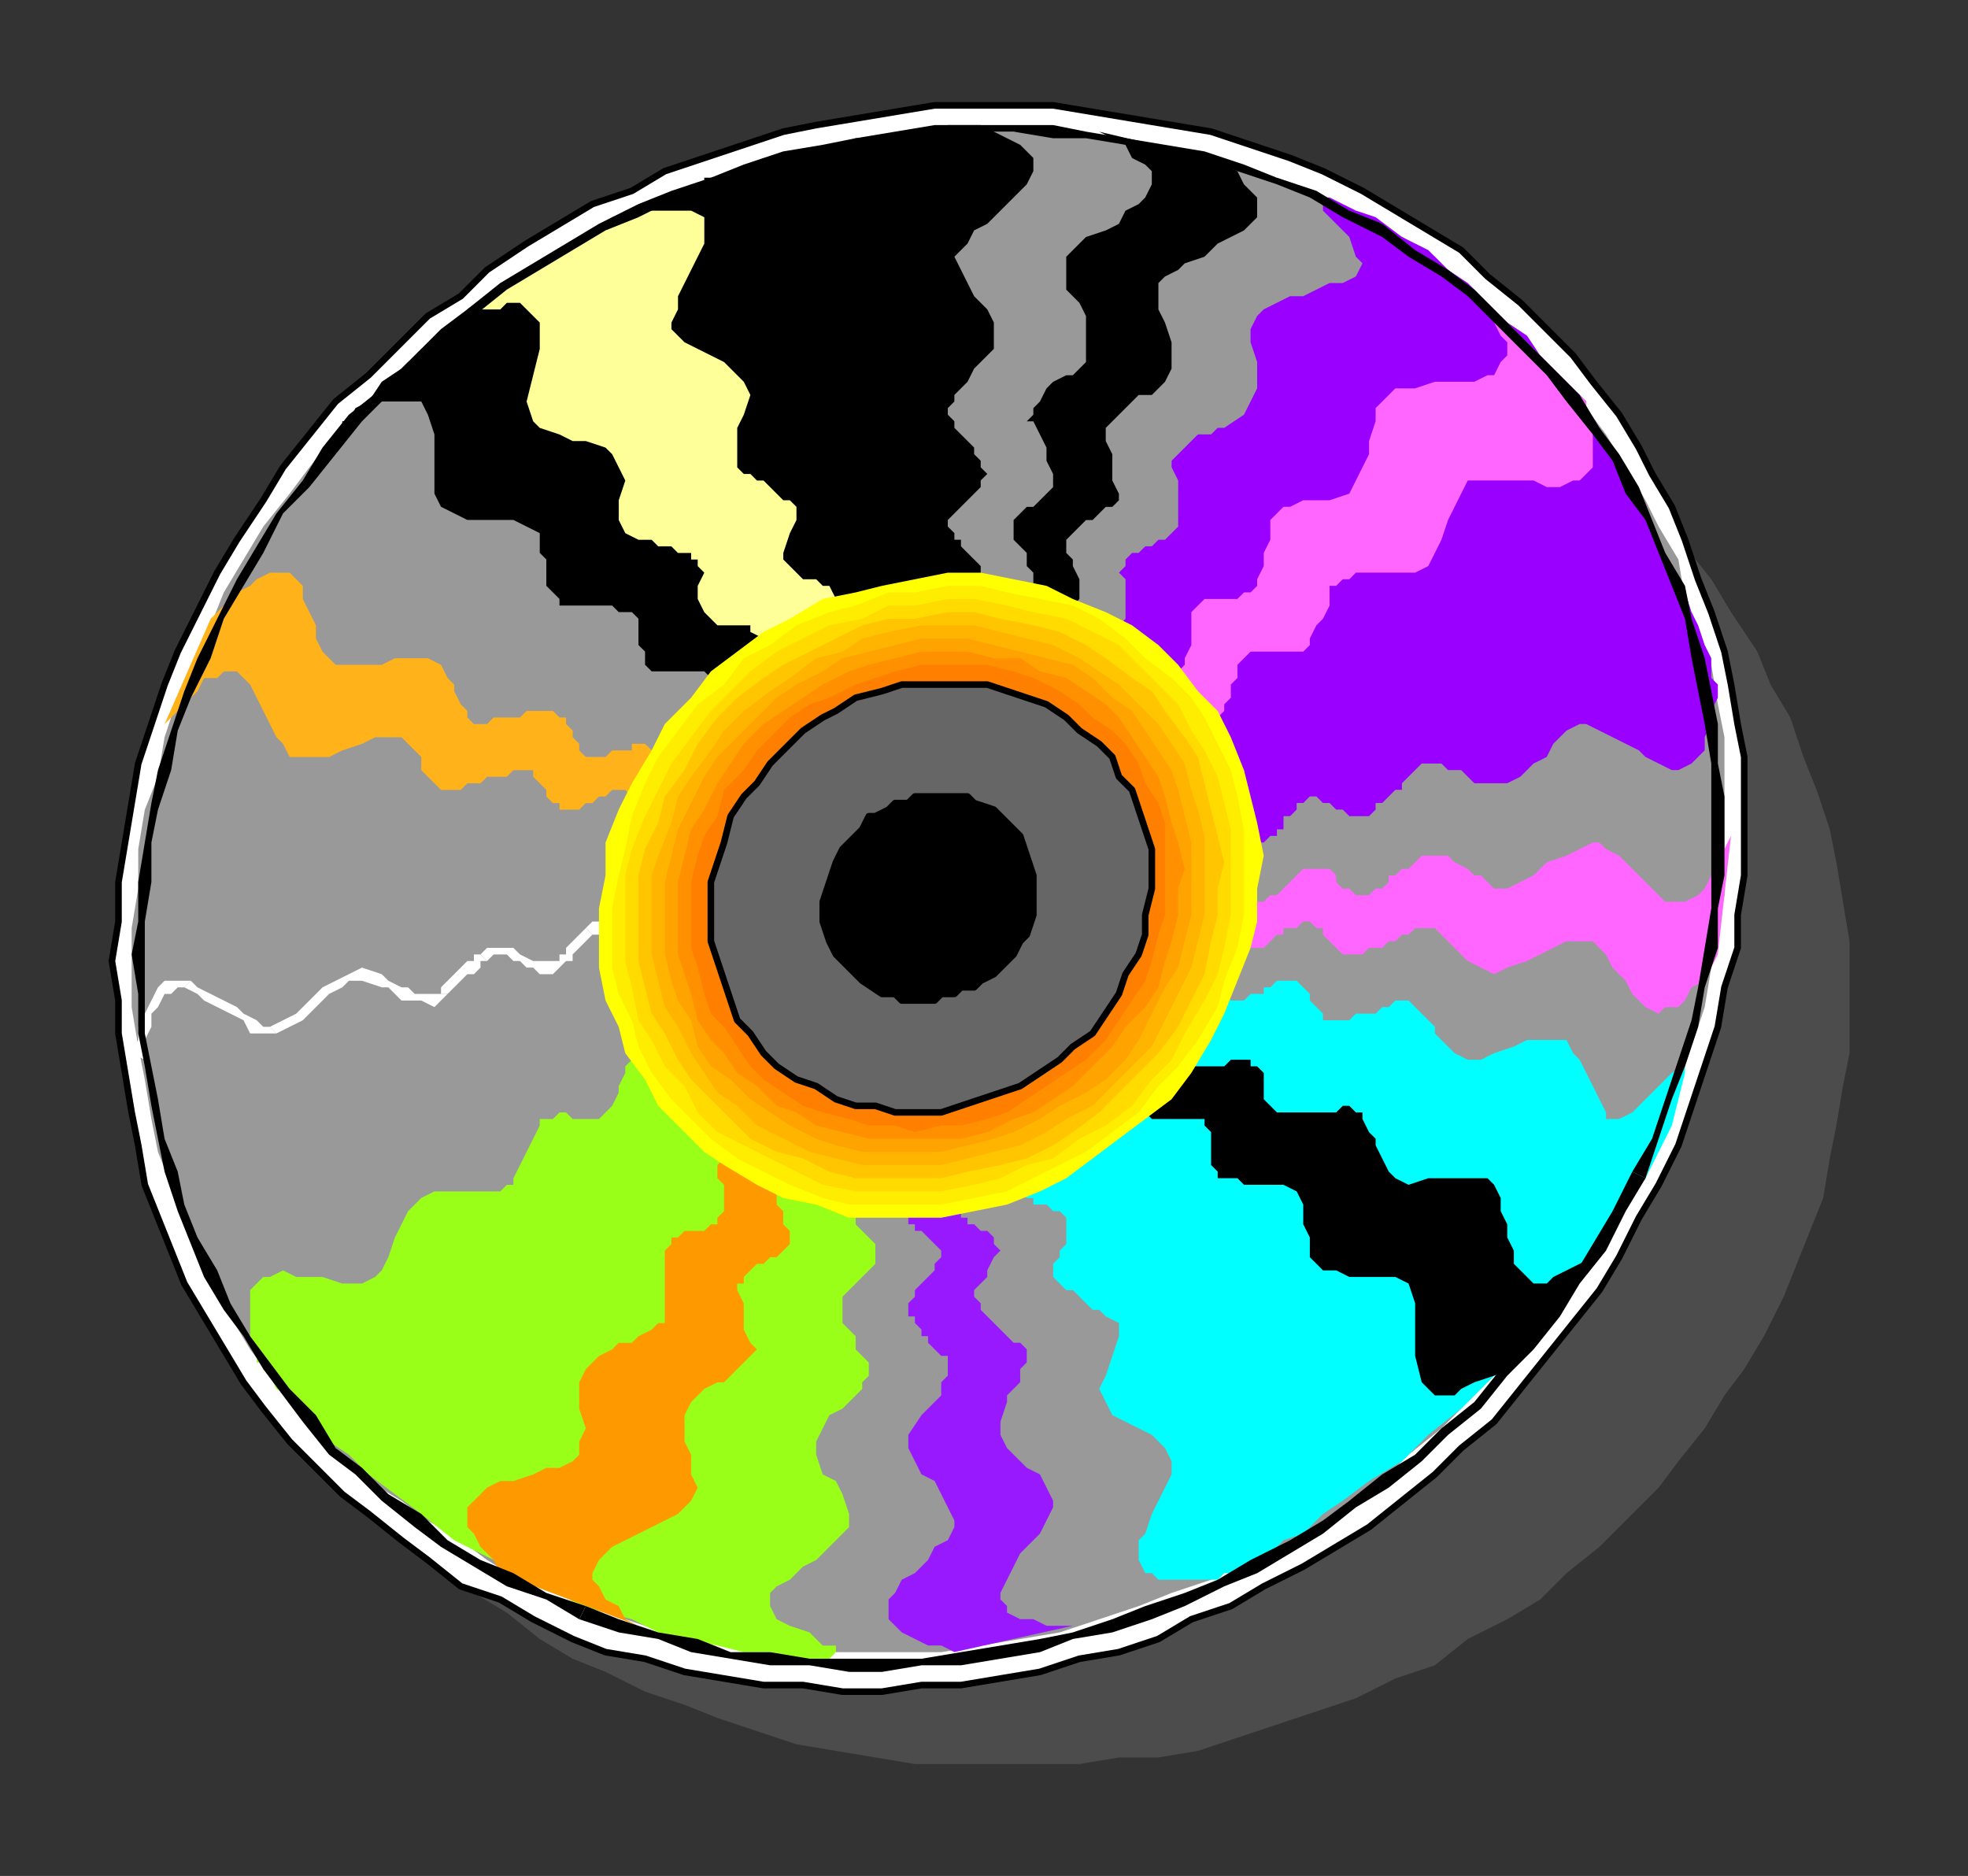
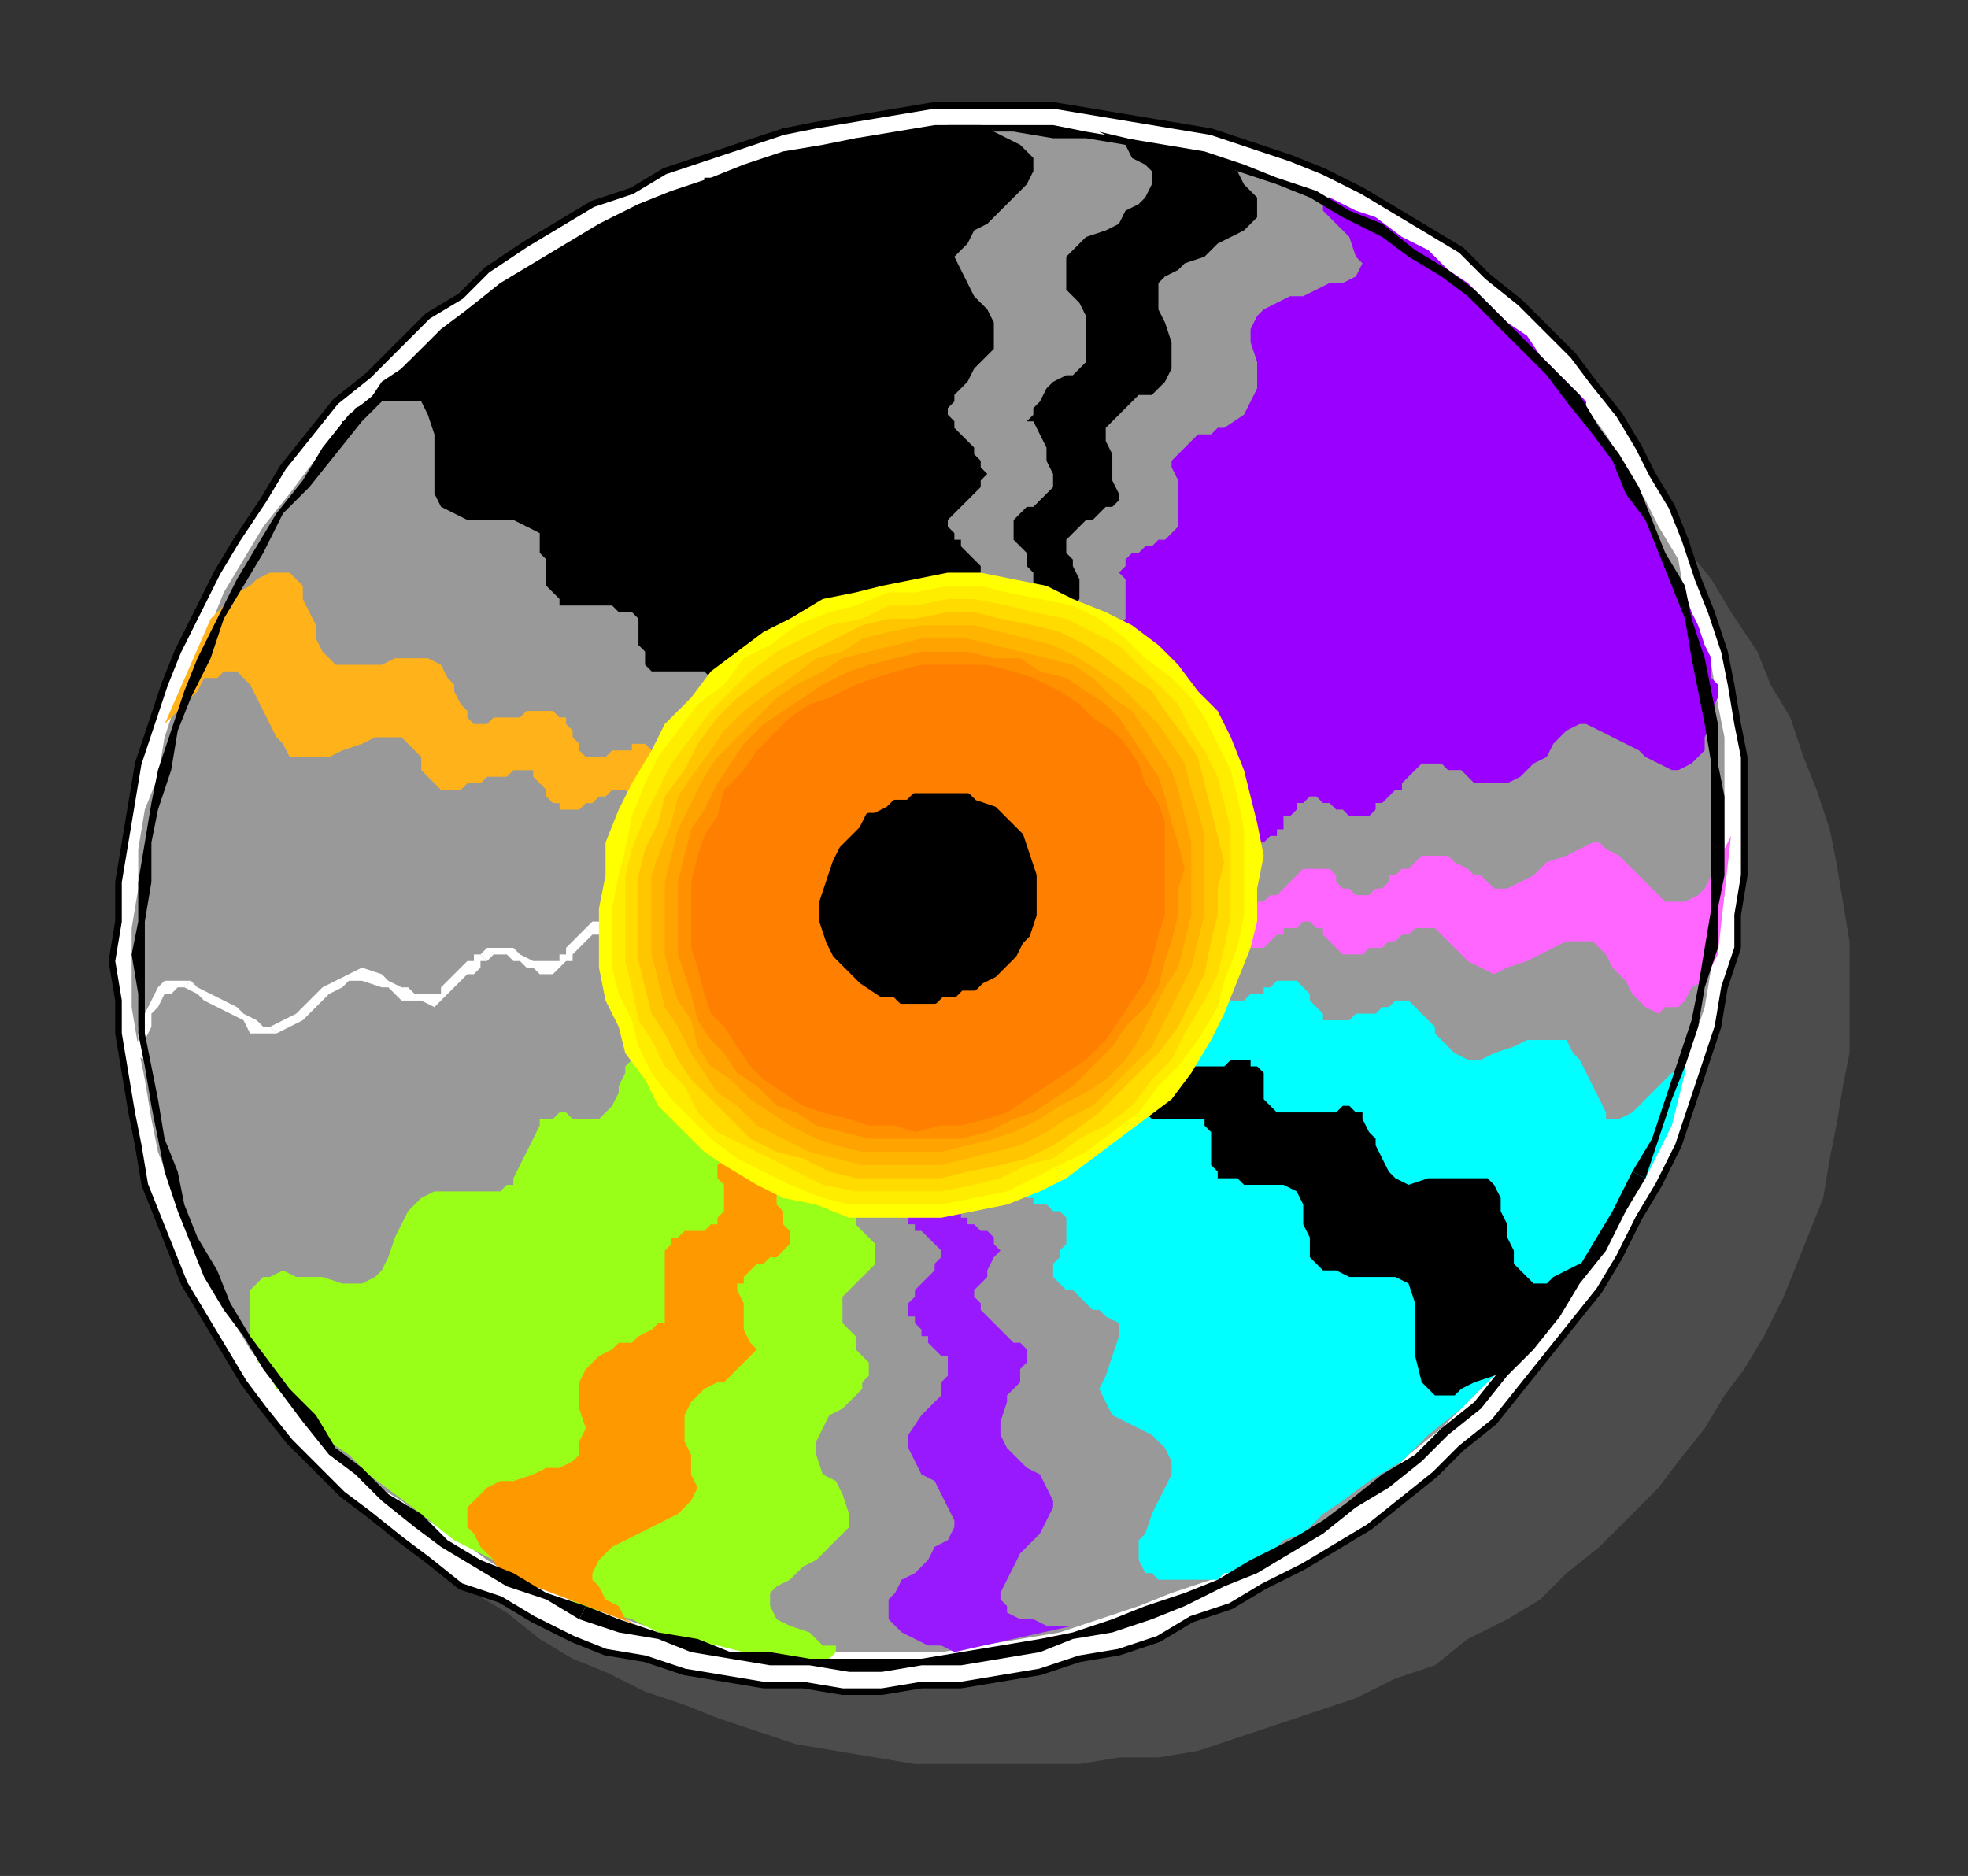
<svg xmlns="http://www.w3.org/2000/svg" width="299" height="285" fill-rule="evenodd" stroke-linecap="round" preserveAspectRatio="none">
  <rect width="100%" height="100%" fill="#333333" stroke="none" />
  <style>.brush0{fill:#fff}.pen0{stroke:#000;stroke-width:1;stroke-linejoin:round}.pen1{stroke:none}.brush3{fill:#000}.brush10{fill:#f6f}</style>
  <path d="m43 211 4 5 3 5 4 4 4 5 5 4 4 4 5 4 5 3 5 4 5 3 5 2 6 3 6 2 5 2 6 2 6 2 6 1 6 1 6 1h25l6-1h6l6-1 6-2 6-2 6-2 6-2 6-3 6-2 5-4 6-3 5-3 4-4 5-4 4-4 5-5 3-4 4-5 3-5 3-4 3-5 3-6 2-5 2-5 2-5 1-6 1-5 1-6 1-5v-17l-1-6-1-6-1-5-2-6-2-5-2-6-3-5-2-5-4-6-3-5-4-5-4-4-4-5-4-4-5-4-4-4-5-3-5-3-5-3-6-3-5-3-6-2-6-2-5-2-6-2-6-1-6-1-6-1h-25l-6 1h-6l-6 2-6 1-6 2-6 2-6 2-6 3-6 3-6 3-5 3-5 4-5 3-4 4-5 4-4 5-4 4-3 5-4 5-3 5-3 4-2 6-2 5-2 5-2 5-1 6-2 5v6l-1 5v17l1 6 1 6 1 5 2 6 1 5 3 6 2 5 3 5 3 6z" class="pen1" style="fill:#4c4c4c" />
  <path d="m87 249 5 2 6 1 6 2 6 1 6 1h6l6 1h6l6-1h6l6-1 6-1 6-2 6-1 6-2 5-3 6-2 5-3 6-3 5-3 5-3 5-4 5-4 4-4 5-4 4-5 4-5 4-5 4-5 3-5 3-6 3-5 3-6 2-6 2-6 2-6 1-6 2-6v-5l1-6v-18l-1-5-1-6-1-5-2-6-2-5-2-6-2-5-3-5-2-4-3-5-4-5-3-4-4-4-4-4-5-4-4-4-5-3-5-3-5-3-6-3-5-2-6-2-6-2-6-1-6-1-6-1-6-1h-18l-6 1-6 1-6 1-5 1-6 2-6 2-6 2-5 3-6 2-5 3-5 3-6 4-4 4-5 3-5 5-4 4-5 4-4 5-4 5-3 5-4 6-3 5-3 6-3 6-2 5-2 6-2 6-1 6-1 6-1 6v6l-1 6 1 6v5l1 6 1 6 1 5 1 6 2 5 2 5 2 5 3 5 3 5 3 5 3 4 4 5 4 4 4 4 4 3 5 4 4 3 5 4 6 2 5 3 6 3z" class="pen1 brush0" />
  <path fill="none" d="M87 249h0l5 2 6 1 6 2 6 1 6 1h6l6 1h6l6-1h6l6-1 6-1 6-2 6-1 6-2 5-3 6-2 5-3 6-3 5-3 5-3 5-4 5-4 4-4 5-4 4-5 4-5 4-5 4-5 3-5 3-6 3-5h0l3-6 2-6 2-6 2-6 1-6 2-6v-5l1-6v-18l-1-5-1-6-1-5-2-6-2-5-2-6-2-5-3-5-2-4-3-5-4-5-3-4-4-4-4-4-5-4-4-4-5-3-5-3-5-3-6-3-5-2h0l-6-2-6-2-6-1-6-1-6-1-6-1h-18l-6 1-6 1-6 1-5 1-6 2-6 2-6 2-5 3-6 2-5 3-5 3-6 4-4 4-5 3-5 5-4 4-5 4-4 5-4 5-3 5-4 6-3 5-3 6h0l-3 6-2 5-2 6-2 6-1 6-1 6-1 6v6l-1 6 1 6v5l1 6 1 6 1 5 1 6 2 5 2 5 2 5 3 5 3 5 3 5 3 4 4 5 4 4 4 4 4 3 5 4 4 3 5 4 6 2 5 3 6 3" class="pen0" />
  <path d="M131 251h12l6-1 6-1 6-1 6-2 6-2 5-2 6-2 5-3 6-2 5-3 5-4 5-3 4-4 5-4 4-4 4-4 4-4 4-5 4-4 3-5 3-5 3-5 3-6 2-5 2-5 2-6 2-6 1-6 1-5 1-6v-24l-1-5-1-6-2-5-2-5-1-6-3-5-2-4-3-5-3-5-3-4-3-4-4-4-4-4-4-4-4-3-4-4-5-3-5-2-5-3-5-2-5-2-6-2-5-2-6-1-6-1-6-1h-24l-6 1-6 1-6 1-6 2-6 2-6 2-5 2-6 2-5 3-5 3-5 3-5 4-5 4-4 3-5 5-4 4-4 4-4 5-3 4-4 5-3 5-3 5-2 5-3 6-2 5-2 6-1 6-2 5-1 6v6l-1 6v12l1 6 1 5 1 6 1 5 2 5 2 5 2 6 3 4 2 5 3 5 3 4 4 4 3 4 4 4 4 4 5 3 4 3 5 3 4 3 5 3 5 2 6 2 5 2 6 2 5 1 6 1 6 1h13z" class="pen1" style="fill:#999" />
  <path d="M107 28v-1h3l1-1h2l2-1 3-1h3l3-1 3-1 3-1h4l3-1h3l4-1h5l2 1 2 1 2 1 1 1 1 1v2l-1 2-1 1-1 1-2 2-2 2-2 1-1 2-1 1-1 1 1 2 1 2 1 2 2 2 1 2v4l-2 2-1 1-1 2-1 1-1 1v1l-1 1v1l1 1v1l1 1 1 1 1 1v1l1 1v1l1 1-1 1v1l-1 1-1 1-1 1-1 1-1 1v1l1 1v1h1v1l1 1 1 1 1 1v3l-1 1-1 1v1l-1 1-1 1v1l1 1v1l1 1 1 1v1l-1 2h-1l-1 1-1 1-1 1h-1l1 1v2l1 1v1l1 1v2l-1 1-1 1-1 2 1 1v5l-1 1-1 1-8 5v-2l-1-1-1-1-1-1h-2l-1-1-1-1v-3l-1-1h-2l-1-1h-4v-7l-1-1h-3l-1-1h-2l-1-1v-3l-1-1v-1h-1l-1-1h-8l-1-1v-2l-1-1v-4l-1-1h-2l-1-1h-8v-1l-1-1-1-1v-4l-1-1v-3l-2-1-2-1h-7l-2-1-2-1-1-2v-9l-1-3-1-2h-6l-2 1-2 1-2 2v-1h1l1-2 2-1 2-3 3-2 3-3 3-3 4-3 4-3 5-3 5-3 5-3 6-3 5-2 6-2z" class="pen1 brush3" />
  <path fill-rule="nonzero" d="M29 149h-4l-1 1-1 2-1 2-1 2v2l-1 2 2 1v-3l1-2v-2l1-1 1-2h1l1-1h1z" class="pen1 brush0" />
  <path fill-rule="nonzero" d="M41 156h-1l-1-1-2-1-1-1-2-1-2-1-2-1-1-1-1 1 2 1 1 1 2 1 2 1 2 1 1 2h4z" class="pen1 brush0" />
  <path fill-rule="nonzero" d="m58 148-3-1-2 1-2 1-2 1-2 2-2 2-2 1-2 1 1 1 2-1 2-1 2-2 2-2 2-1 1-1h2l3 1zm9 3h-4l-1-1h-1l-2-1-1-1v2h1l1 1 1 1h3l2 1 1-1 1-1z" class="pen1 brush0" />
  <path fill-rule="nonzero" d="M73 145h-1v1h-1l-1 1-1 1-1 1-1 1v1h1l1-1 1-1 1-1h1l1-1v-1h1z" class="pen1 brush0" />
  <path fill-rule="nonzero" d="M77 144h-3l-1 1 1 1 1-1h2zm8 2h-4l-2-1-1-1h-1v1l1 1h1l1 1h1l1 1h2l1-1zm4-5-1 1-1 1-1 1v1h-1v2l1-1h1v-1l1-1 1-1 1-1z" class="pen1 brush0" />
  <path fill-rule="nonzero" d="m97 142-1-1h-1l-1-1h-4l-1 1 1 1h6l1 1zm9-4h-3l-1 1-1 1-1 1-1 1h-2v1h2l1-1 2-1 1-1h1l1-1v1z" class="pen1 brush0" />
  <path fill-rule="nonzero" d="M110 142v-1h-1l-1-1-1-1-1-1-1 2h1l1 1 1 1 1 1h1zm9-4h-3l-2 1-1 1-1 1h-1l-1 1v1h2l1-1 1-1 1-1 1-1h3zm12 0-2-1h-3l-1 1h-2l-1 1h-1l-2-1v1l1 1h3l2-1 2-1h2l1 1z" class="pen1 brush0" />
  <path d="M131 132v-1l-1-1h-2l-1-1h-2l-1-1h-1l-1-1-1-1v-1h-8l-1-2v-2l-1-1v-1l-1-1h-2l-1 1h-4v-1l-1-1v-1l-1-1-1-1h-1l-1-1h-2v1h-3l-1 1h-3l-1-1v-1l-1-1v-1l-1-1v-1h-1l-1-1h-4l-1 1h-4l-1 1h-2l-1-1v-1l-1-1-1-2v-1l-1-1-1-2-2-1h-5l-2 1h-7l-1-1-1-1-1-2v-2l-1-2-1-2v-2l-1-1-1-1h-3l-2 1-1 1-2 1-2 2-2 2-7 16 2-2 2-2 1-1 1-2h2l1-1h2l1 1 1 1 1 2 1 2 1 2 1 2 1 1 1 2h6l2-1 3-1 2-1h4l2 2 1 1v2l1 1 1 1 1 1h3l1-1h2l1-1h3l1-1h3v1l1 1 1 1v1l1 1h1v1h3l1-1h1l1-1h1l1-1h2l1 1h2l1 1v1l1 1 1 1h1l1-1h3l1-1 1 1h1v1l1 2v1l1 2 1-1h3l1-1h3l1 1 1 1 1 1h4l1 1h2l1 1 1 1v-2z" class="pen1" style="fill:#ffb219" />
  <path d="m126 252 1-1v-1h-2l-2-2-3-1-2-1-1-2v-2l1-1 2-1 2-2 2-1 1-1 2-2 1-1 1-1v-2l-1-3-1-2-2-1-1-3v-2l1-2 1-2 2-1 1-1 1-1 1-1v-1l1-1v-2l-1-1-1-1v-2l-1-1-1-1v-4l1-1 1-1 1-1 1-1 1-1v-3l-1-1-1-1-1-1v-5l1-1v-1h1l1-1 1-1v-1l-1-1v-2l-1-1v-2l1-1 1-1 1-1h1l1-1h1l-1-2v-2l-1-1v-3l1-1 1-2 1-1v-3l-1-1 1-2v-1l1-1-4-1-4-3h-1l-1 1h-2l-1 2-1 1-1 1h-4l-2 1v1l-1 1-1 1-1 1v1l-1 1h-2l-1-1h-4l-1 1-1 1v1l-1 1-1 1v1h-5l-1 1h-1l-1 1-1 1v1l-1 2v1l-1 2-1 1-1 1h-4l-1-1h-1l-1 1h-2v1l-1 2-1 2-1 2-1 2v1h-1l-1 1H66l-2 1-2 2-1 2-1 2-1 3-1 2-1 1-2 1h-3l-3-1h-4l-2-1-2 1h-1l-1 1-1 1v8l1 2v1h1v1l1 1 1 2 2 1 2 2 2 2 2 3 3 2 3 3 4 3 4 3 5 4 6 3 1 1 2 1 2 1 2 1 3 1 3 2 4 1 4 1 4 2 4 1 5 1 4 1h4l5 1h4z" class="pen1" style="fill:#99ff19" />
  <path d="m97 247-2-1-1-2-2-1-1-2-1-1v-1l1-2 1-1 1-1 2-1 2-1 2-1 2-1 2-1 1-1 1-1 1-2-1-2v-3l-1-2v-4l1-2 2-2 2-1h1l1-1 1-1 1-1 1-1 1-1-1-1-1-2v-4l-1-2v-1h1v-1l1-1 1-1h1l1-1h1l1-1 1-1v-2l-1-1v-2l-1-1v-3l1-1v-1l1-1h1l1-1h1l1-1v-4l-1-1v-1l1-1 1-1 1-1h1l1-1h2v-8l2-2h1l1-2v-1l1-2v-1l1-1v-2h2l-2-1-2 1h-1v2l-1 1-1 2v1l-1 1-2 1h-1l-1 1v1l-1 1v6h-6v1h-1l-1 1v5l-1 1-1 1h-1l-1 1h-1l-1 1v1h-1v1l-1 1v2l1 1v4l-1 1v1h-1l-1 1h-3l-1 1h-1v1l-1 1v11h-1l-1 1-2 1-1 1h-2l-1 1-2 1-2 2-1 2v4l1 3-1 2v2l-1 1-2 1h-2l-2 1-3 1h-2l-2 1-1 1-1 1-1 1v3l1 1 1 2 2 2 1 2 21 8z" class="pen1" style="fill:#f90" />
  <path d="m142 146-1 1v6l1 1-1 1-1 2v4l1 1 1 1v1l1 1-1 1-1 1-1 1h-1v1h-1v4l1 1 1 1 1 1v1l-1 1-1 2-1 1v5h1v1h1l1 1 1 1 1 1v1l-1 1v1l-1 1-1 1-1 1v1l-1 1v2h1v1l1 1v1h1v1l1 1 1 1h1v3l-1 1v2l-1 1-1 1-1 1-2 3v2l1 2 1 2 2 1 1 2 1 2 1 2v1l-1 2-2 1-1 2-2 2-2 1-1 2-1 1v3l1 1 1 1 2 1 2 1h2l2 1 18-4h-4l-2-1h-2l-2-1v-1l-1-1v-1l1-2 1-2 1-2 2-2 1-1 1-2 1-2v-1l-1-2-1-2-2-1-2-2-1-1-1-2v-2l1-3v-1l1-1 1-1v-2l1-1v-2l-1-1h-1l-1-1-1-1-1-1-1-1-1-1v-1l-1-1v-1l1-1 1-1v-1l1-2 1-1-1-1v-1l-1-1h-1l-1-1h-1v-1h-1v-1l-1-1v-2l1-2 1-2v-2l-1-1-1-1-1-1v-1l-1-1 1-1v-1l1-1 1-1 1-1 1-1-1-1-1-1-1-1-1-1v-1l-1-1v-1l1-1v-1l1-1-1-2v-1l-1-2v-2l1-2-2 1z" class="pen1" style="fill:#9919ff" />
  <path d="M256 163v-2 1l-2 1-2 2-2 2-2 2-2 1h-2v-1l-1-2-1-2-1-2-1-2-1-1-1-2h-6l-2 1-3 1-2 1h-2l-2-1-2-2-1-1v-1l-1-1-1-1-1-1-1-1h-2l-1 1h-1l-1 1h-3l-1 1h-4v-1l-1-1-1-1v-1l-1-1-1-1h-3l-1 1h-1v1h-2l-1 1h-2l-1-1h-1l-1-1h-1v-1l-1-1v-1h-3l-1 1h-4l-1-1v-1l-1-1v-1l-1-2h-1l-1 1h-6l-1-1-1-1-1-1h-5l-1-1h-1l-1-2-2 5-4 3-1 1v1l1 2 1 1v1l1 1v6l1 1 1 1 1 1h2v1l-1 2v1l-1 1-1 1v2l1 1h1l1 1 1 1 1 1v2l-1 2v3l2 2h1v1h2l1 1h1l1 1v4l-1 1v1l-1 1v2l1 1 1 1h1l1 1 1 1 1 1h1l1 1 2 1v2l-1 3-1 3-1 2 1 2 1 2 2 1 2 1 2 1 2 2 1 2v2l-1 2-1 2-1 2-1 3-1 1v3l1 2h1l1 1h9l1-1h2l1-1 2-1 2-1 2-2 3-1 3-3 3-2 4-3 5-3 4-4 5-4 5-5h1v-1l2-1 1-2 2-2 2-3 3-3 2-3 3-4 2-3 2-4 3-4 2-4 2-4 1-4 1-4z" class="pen1" style="fill:#0ff" />
  <path d="m244 189-2 2-2 1-2 1-2 1-1 1h-2l-1-1-1-1-1-1v-2l-1-2v-2l-1-2v-2l-1-2-1-1h-9l-3 1-2-1-1-1-1-2-1-2v-1l-1-1-1-2v-1h-1l-1-1h-1l-1 1h-9l-1-1-1-1v-4l-1-1h-1v-1h-3l-1 1h-6v-1h-1l-1-1v-1l-1-1v-2h-6l-1-1-1-1v-2l-1-1v-2h-6l-1-1h-1l-1-2v-1l-1-1h-2l-1-1h-2l-1-1-1-1v-1l-1 2v2l1 1 2 1 1 1h1l1 2v1l1 1v1h1l1 1h4l2 1-1 2v5h1l1 1h4l1 1 1 1v4l2 1 1 1h8v1l1 1v5l1 1v1h3l1 1h6l2 1 1 2v3l1 2v3l2 2h2l2 1h7l2 1 1 3v8l1 4 1 1 1 1h3l1-1 2-1 3-1 2-1 15-19z" class="pen1 brush3" />
  <path d="m152 136 1 1h8l1 1 1 1h1l1 1 1-1h3l1-1h1l2-1 1 2v1l1 1v1l1 1h1l2-1h1l1-1h4v1l1 1h1l1 1h4l1-1 1-1h1v-1h2l1-1h1l1 1h1v1l1 1 1 1 1 1h3l1-1h2l1-1h1l1-1h1l1-1h3l1 1 1 1 1 1 1 1 1 1 2 1 2 1 2-1 3-1 2-1 2-1 2-1h4l1 1 1 1 1 2 2 2 1 2 1 1 1 1 2 1 1-1h2l1-1 1-2 2-1 1-2 1-2 2-18-1 2-1 2-1 2-1 2-1 1-2 1h-3l-1-1-1-1-2-2-1-1-2-2-2-1-1-1h-1l-2 1-2 1-3 1-2 2-2 1-2 1h-2l-2-2h-1l-1-1-2-1-1-1h-4l-1 1-1 1h-1l-1 1h-1v1l-1 1h-1l-1 1h-2l-1-1h-1l-1-1v-1l-1-1h-4l-1 1-1 1-1 1-1 1h-1l-1 1h-3l-1-1h-1l-1-1-1-1h-2l-1 1-1 1-1 1h-4v-1l-1-1-1-1-1-1h-1l-2 1-1 1h-1l-1 1h-2l-1-1h-2l-1-1-2 1h-6l-1-1v2z" class="pen1 brush10" />
  <path d="M202 30h-1v2l2 2 2 2 1 3 1 1-1 2-2 1h-2l-2 1-2 1h-2l-2 1-2 1-1 1-1 2v2l1 3v4l-1 2-1 2-3 2h-1l-1 1h-2l-1 1-1 1-1 1-1 1v1l1 2v7l-1 1-1 1h-1l-1 1h-1l-1 1h-1l-1 1v1l-1 1 1 1v6l-1 1v1l-1 1h-1l-1 1h-1l-1 1-1 1v6h-2v1h-4v1h-1l-1 1v6l-1 1-1 1-2 1-1 1v1l-1 1v2l-1 1-1 1-2 1 4 2 2 4 1 1h3l2-1 1-1h4l2 1h1l1-1 1-1h1l1-1 1-1 1-1 1 1h1v1h1v1h2l1 1 1-1h1l1-1 1-1 1-1h3l1 1h5l1-1h1v-1h1v-2h1l1-1v-1h1l1-1h1l1 1h1l1 1h1l1 1h3l1-1v-1h1l1-1 1-1h1v-1l1-1 1-1 1-1h3l1 1h2l1 1 1 1h5l2-1 2-2 2-1 1-2 2-2 2-1h1l2 1 2 1 2 1 2 1 1 1 2 1 2 1h1l2-1 1-1 1-1v-2l1-2v-2l1-2v-2l-1-1v-3l-1-2-1-3-1-2-1-3-2-4-2-4-2-4-2-5-3-5-4-6v-1l-1-1-2-2-2-2-2-2-2-3-3-2-3-3-3-3-3-2-3-3-4-2-4-3-3-1-4-2z" class="pen1" style="fill:#90f" />
-   <path d="m225 45 1 2 1 2 1 2 1 1v2l-1 1-1 2h-1l-2 1h-6l-3 1h-3l-1 1-2 2v2l-1 3v2l-1 2-1 2-1 2-3 1h-4l-2 1h-1l-1 1-1 1v3l-1 2v2l-1 2v1l-1 1h-1l-1 1h-5l-1 1-1 1v5l-1 2v1l-1 1-1 1h-2l-1 1h-2l-1 1v1l-1 2v2l-1 1-1 1h-6l-1 1v1l-1 1v3l-1 1h-1l-1 1h-2l-1 1-1 1-1 2-1 1-1 1-1 1h-2l2 1h3l1-1 1-1 1-1 2-1 1-1h3l1-1v-1l1-1 1-1v-1l1-1 1-1h4v1h3l1-1v-1l1-2 1-1v-1l1-1h5l1-1h1l1-1v-1l1-1v-2l1-1v-2l1-1 1-1h8l1-1v-1l1-2 1-1 1-2v-3h1l1-1h1l1-1h9l2-1 1-2 1-2 1-3 1-2 1-2 1-2h10l2 1h2l2-1h1l1-1 1-1v-6l-1-2v-2l-16-16z" class="pen1 brush10" />
  <path d="m145 125 1-1 1-1v-1l1-1v-2l1-1v-2l2-1 1-1v-8h2v-1h2l1-1h1l1-1v-3l-1-2v-1l1-1v-1h1l1-1 1-1h1v-1l1-1v-3l-1-2v-1l-1-1v-2l1-1 1-1 1-1h1l1-1 1-1h1l1-1v-1l-1-2v-4l-1-2v-2l1-1 1-1 1-1 1-1 1-1h2l2-2 1-2v-4l-1-3-1-2v-4l1-1 2-1 1-1 3-1 2-2 2-1 2-1 1-1 1-1v-3l-1-1-1-1-1-2-2-1-2-1-17-4 2 1 2 1 1 2 2 1 1 1v2l-1 2-1 1-2 1-1 2-2 1-3 1-1 1-2 2v5l2 2 1 2v7l-2 2h-1l-2 1-1 1-1 2-1 1v1l-1 1h1l1 2 1 2v2l1 2v2l-1 1-1 1-1 1h-1l-1 1-1 1v3l1 1 1 1v2l1 1v3l-1 1-1 1-1 1-1 1h-1v1l1 2v2l1 1-1 1v1l-1 1h-1l-1 1-1 1h-2l1 3 1 2v3l-2 2-1 1v1l-1 1v5l-1 1-1 1h2z" class="pen1 brush3" />
-   <path d="M134 128v-3l-1-1-1-1-1-1-1-1-1-1v-3l-1-1-1-1h-2l-1-1h-1l-1-1v-1l1-2v-4h-1l-1-1h-1l-1-1h-1l-1-1v-5l-1-1-2-1v-1h-5l-1-1-1-1-1-2v-2l1-2-1-1v-1h-1v-1h-2l-1-1h-2l-1-1h-2l-2-1-1-2v-3l1-3-1-2-1-2-1-1-3-1h-2l-2-1-3-1-1-1-1-3 1-4 1-4v-4l-1-1-1-1-1-1h-2l-1 1h-3l-2 1-2 1 14-10 12-7h10l2 1v4l-1 2-1 2-1 2-1 2v2l-1 2v1l2 2 2 1 2 1 2 1 2 2 1 1 1 2-1 3-1 2v6l1 1h1l1 1h1l1 1 1 1 1 1h1l1 1v2l-1 2-1 3v1l2 2 1 1h2l1 1h1l1 2 1 2-1 2v4h1l1 1 1 1 1 1 1 1v1l-1 1-1 1v1l-1 2 1 1 1 1h1l1 1 1 1v6l1 1 1 1v1l1 2v3l-3 1z" class="pen1" style="fill:#ff9" />
  <path fill-rule="nonzero" d="m248 178-3 6-3 5-3 5-4 5-3 5-4 4-4 5-5 4-4 4-5 3-5 4-4 3-5 3-6 3-5 3-5 2-6 2-5 2-6 2-5 1-6 1-6 1-6 1h-17l-6-1h-6l-5-2-6-1-6-2-5-2-1 2 6 2 6 1 5 2 6 1 6 1h6l6 1h5l6-1h6l6-1 6-1 5-2 6-1 6-2 5-2 6-3 5-2 5-3 5-3 5-4 5-3 5-4 4-4 5-4 4-5 4-4 4-5 3-5 4-5 3-6 3-5z" class="pen1 brush3" />
  <path fill-rule="nonzero" d="m194 28 5 2 5 3 6 3 4 3 5 3 4 3 4 4 4 4 4 4 3 4 4 5 3 4 2 5 3 4 2 5 2 5 2 5 1 6 1 5 1 5 1 6v22l-1 6-1 6-1 5-2 6-2 6-2 6-3 5 2 1 2-6 2-6 2-5 2-6 1-6 2-6v-6l1-5v-12l-1-5v-6l-1-5-1-5-2-6-1-5-3-5-2-5-2-5-3-5-3-4-3-5-4-4-4-4-4-4-4-4-4-3-5-3-5-4-5-2-5-3-6-2zM34 94l3-5 3-5 3-6 4-4 4-5 4-5 4-4 4-4 4-4 5-4 5-4 5-3 5-3 5-3 5-2 6-3 5-2 6-2 5-1 6-2 6-1 5-1h6l6-1h6l6 1h5l6 1 6 1 6 1 5 2 6 2v-1l-5-2-6-2-6-1-6-1-6-1-5-1h-18l-6 1-6 1-5 1-6 1-6 2-5 2-6 2-5 2-6 3-5 3-5 3-5 3-5 4-4 4-5 4-4 4-5 4-4 5-3 5-4 5-3 5-3 5-3 6zm55 150-6-2-5-3-5-2-5-3-4-4-5-3-4-4-4-3-3-5-4-4-3-4-3-4-3-5-2-5-3-5-2-5-1-5-2-5-1-6-1-5-1-5v-17l1-6v-6l1-5 2-6 1-6 2-5 3-6 2-6h-1l-3 6-2 5-2 6-2 6-1 5-1 6-1 6v6l-1 5 1 6v6l1 5 1 6 1 5 1 5 2 6 2 5 2 5 3 5 3 4 3 5 3 4 3 4 4 5 4 3 4 4 5 4 4 3 5 3 5 3 6 2 5 3z" class="pen1 brush3" />
  <path d="m119 182 5 1 5 2h14l5-1 5-1 5-2 4-2 4-3 4-3 4-3 4-3 3-4 3-5 2-4 2-5 2-5 1-4v-5l1-5-1-5-1-4-1-4-2-5-2-4-3-3-3-4-3-3-4-3-4-2-5-2-4-2-5-1-5-1h-5l-5 1-5 1-4 1-5 1-5 3-4 2-4 3-4 3-3 4-4 4-2 4-3 5-2 4-2 5v5l-1 5v9l1 5 2 4 1 4 3 4 2 4 3 3 4 4 3 2 5 3 4 2z" class="pen1" style="fill:#ff0" />
  <path d="m163 92 4 2 4 3 3 3 4 3 3 3 2 3 2 4 2 4 1 4 1 5v13l-1 5-2 5-1 4-3 5-3 4-3 3-3 4-4 3-4 3-4 2-4 2-4 2-5 1-5 1h-14l-4-1-5-2-4-2-4-2-4-3-3-3-3-3-3-4-2-4-1-4-2-4-1-4v-9l1-5 1-4 1-5 2-5 2-4 3-4 3-4 4-3 3-4 4-2 4-3 5-2 4-1 5-2h4l5-1h5l4 1 5 1 5 1z" class="pen1" style="fill:#ffed00" />
  <path d="m162 94 4 2 4 2 3 3 3 3 3 3 2 4 2 3 2 4 1 4 1 4v13l-1 5-1 4-2 4-3 5-2 4-3 3-3 4-4 3-4 2-4 3-4 1-4 2-4 1-5 1h-13l-5-1-4-2-4-2-4-2-4-2-3-3-2-4-3-3-2-4-2-3-1-5-1-4v-13l1-4 2-5 2-4 2-4 3-4 3-4 3-3 3-3 4-3 4-2 4-2 5-1 4-2h4l5-1h4l5 1 4 1 5 1z" class="pen1" style="fill:#ffdb00" />
  <path d="m161 96 4 2 3 2 4 3 3 2 2 3 3 4 2 3 1 4 1 4 1 4 1 4-1 4v4l-1 4-1 5-2 4-2 4-3 4-3 3-3 3-3 3-4 3-3 2-4 2-4 1-5 1-4 1h-13l-4-1-4-2-4-1-4-2-3-3-3-3-3-3-2-3-2-4-2-3-1-4-1-4v-13l1-4 2-4 1-4 3-4 2-4 3-4 3-3 4-3 3-2 4-2 4-2 4-2 4-1h4l5-1h4l4 1 5 1 4 1z" class="pen1" style="fill:#ffc600" />
  <path d="m160 98 4 2 3 2 3 2 3 3 3 3 2 3 2 3 1 4 1 3 1 4v12l-1 4-1 4-2 4-2 4-2 4-3 3-3 3-3 3-4 2-3 2-4 2-4 1-4 1-4 1h-12l-4-1-4-1-4-2-4-2-3-3-3-2-2-3-2-3-2-4-2-3-1-4-1-4v-12l1-3 2-5 1-4 2-3 3-4 2-3 3-3 4-3 3-2 4-3 4-1 3-2 4-1 5-1h8l4 1 4 1 4 1z" class="pen1" style="fill:#ffb500" />
  <path d="m159 100 4 1 3 2 3 3 3 2 2 3 2 3 2 3 1 3 1 4 1 4v11l-1 4-1 4-2 3-2 4-2 4-2 3-3 3-3 2-4 2-3 2-4 2-3 1-4 1-4 1h-12l-4-1-3-1-4-2-3-2-3-2-3-3-3-2-2-3-1-4-2-3-1-3-1-4v-11l1-4 1-4 2-4 2-4 2-3 3-3 3-3 3-3 3-2 4-2 3-2 4-1 4-1 4-1h7l4 1 4 1 4 1z" class="pen1" style="fill:#ffa300" />
  <path d="m158 102 4 1 3 2 3 2 2 2 2 3 2 3 2 3 1 3 1 4 1 3 1 4-1 3v4l-1 4-1 3-1 4-2 3-3 3-2 3-3 3-3 3-3 2-3 2-3 1-4 2-4 1h-14l-4-1-4-1-3-2-3-1-3-3-3-2-2-3-2-2-2-3-1-4-1-3-1-3v-11l1-4 1-4 2-3 2-4 2-3 2-3 3-3 3-2 3-2 3-2 4-2 3-1 4-1 4-1h7l4 1h4l3 2z" class="pen1" style="fill:#ff9100" />
  <path d="m125 169 4 1 3 1h4l3 1 4-1h3l4-1 3-1 3-2 3-2 3-2 3-2 3-3 2-3 2-3 2-3 1-3 1-4 1-3v-14l-1-3-2-3-1-3-2-3-2-2-3-2-2-2-3-2-4-2-3-1-4-1h-10l-4 1-3 1-3 1-4 2-3 1-3 2-3 3-2 2-2 3-3 3-1 4-2 3-1 3-1 4v10l1 3 1 4 1 3 2 2 2 3 2 3 2 2 3 2 3 2 3 1z" class="pen1" style="fill:#ff7f00" />
-   <path d="m127 167 3 1h3l3 1h7l3-1 3-1 3-1 3-1 3-2 3-2 2-2 3-2 2-3 2-3 1-3 2-3 1-3v-3l1-4v-6l-1-3-1-3-1-3-2-2-1-3-2-2-3-2-2-2-3-2-3-1-3-1-3-1h-13l-3 1-4 1-3 2-2 1-3 2-3 3-2 2-2 3-2 2-2 3-1 4-1 3-1 3v9l1 3 1 3 1 3 1 3 2 2 2 3 2 2 3 2 3 1 3 2z" class="pen1" style="fill:#666" />
-   <path fill="none" d="M127 167h0l3 1h3l3 1h7l3-1 3-1 3-1 3-1 3-2 3-2 2-2 3-2 2-3 2-3 1-3h0l2-3 1-3v-3l1-4v-6l-1-3-1-3-1-3-2-2-1-3-2-2-3-2-2-2-3-2-3-1h0l-3-1-3-1h-13l-3 1-4 1-3 2-2 1-3 2-3 3-2 2-2 3-2 2-2 3h0l-1 4-1 3-1 3v9l1 3 1 3 1 3 1 3 2 2 2 3 2 2 3 2 3 1 3 2" class="pen0" />
  <path d="M134 151h2l1 1h5l1-1h2l1-1h2l1-1 2-1 1-1 1-1 1-1 1-2 1-1 1-3v-6l-1-3-1-3-2-2-2-2-3-1-1-1h-8l-1 1h-2l-1 1-2 1h-1l-1 2-1 1-1 1-1 1-1 2-1 3-1 3v3l1 3 1 2 2 2 2 2 3 2z" class="pen1 brush3" />
  <path fill="none" d="M134 151h2l1 1h5l1-1h2l1-1h2l1-1 2-1 1-1 1-1 1-1 1-2 1-1h0l1-3v-6l-1-3-1-3-2-2-2-2-3-1h0l-1-1h-8l-1 1h-2l-1 1-2 1h-1l-1 2-1 1-1 1-1 1-1 2h0l-1 3-1 3v3l1 3 1 2 2 2 2 2 3 2" class="pen0" />
</svg>